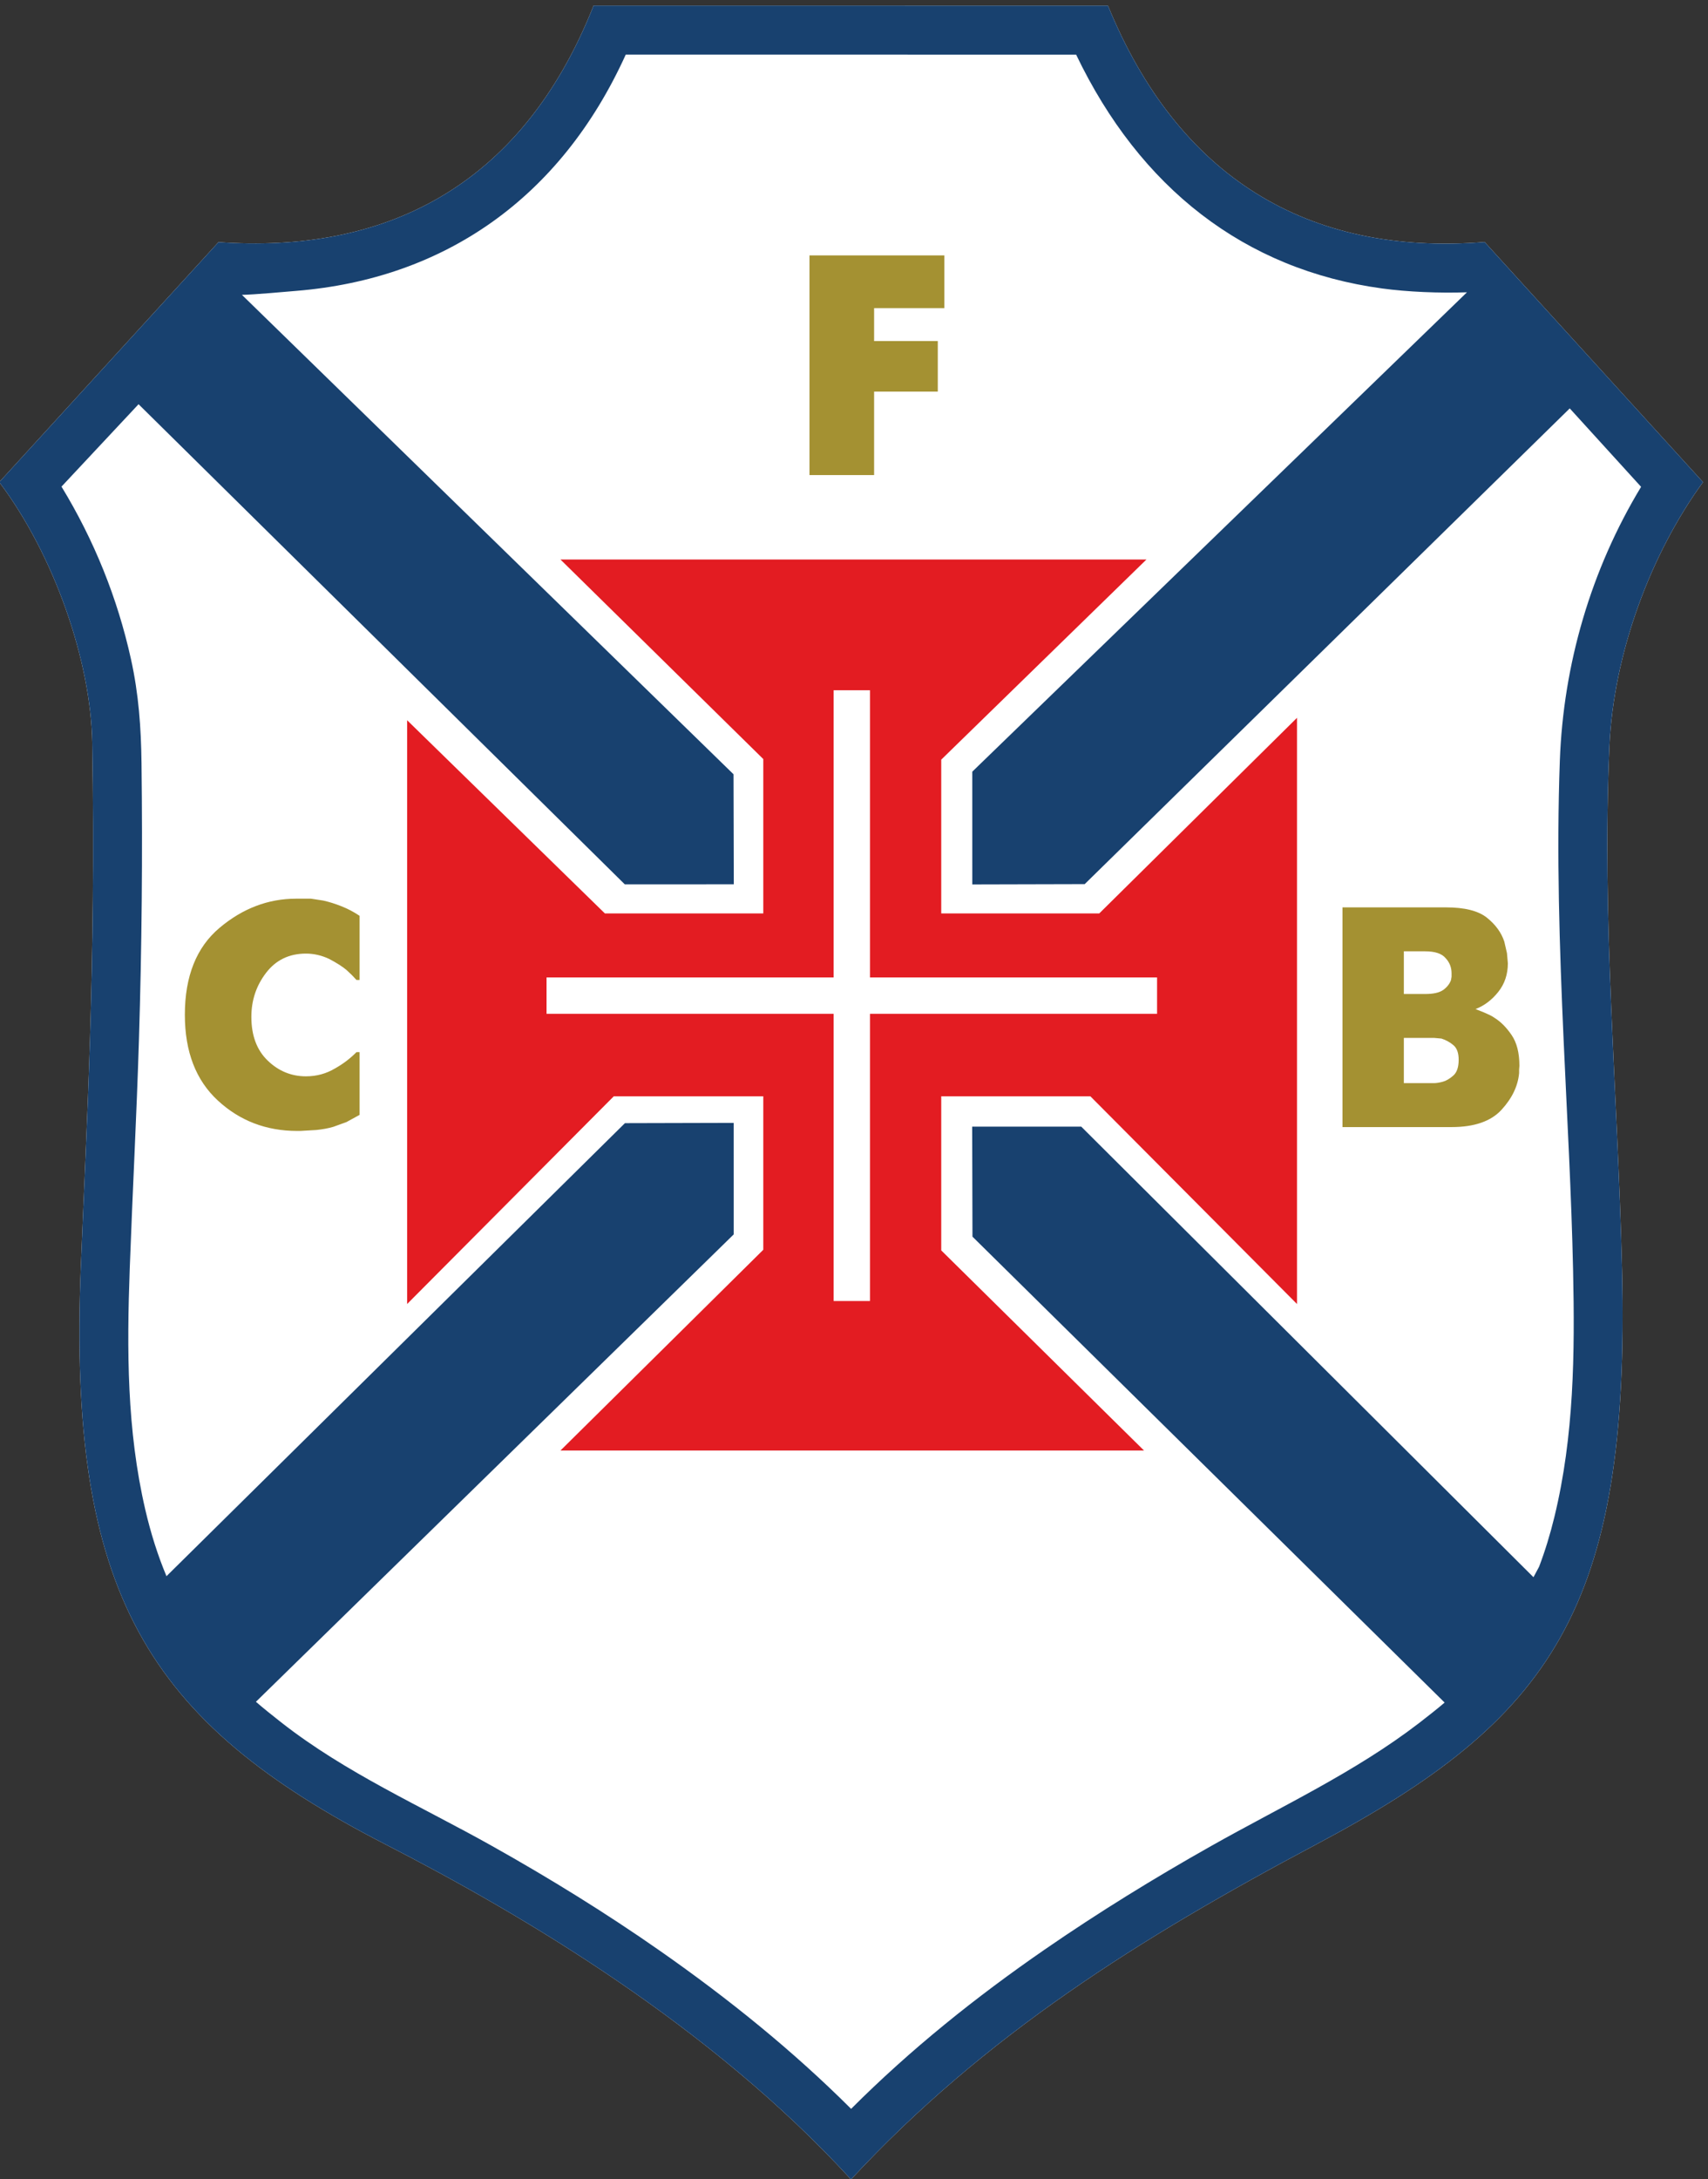
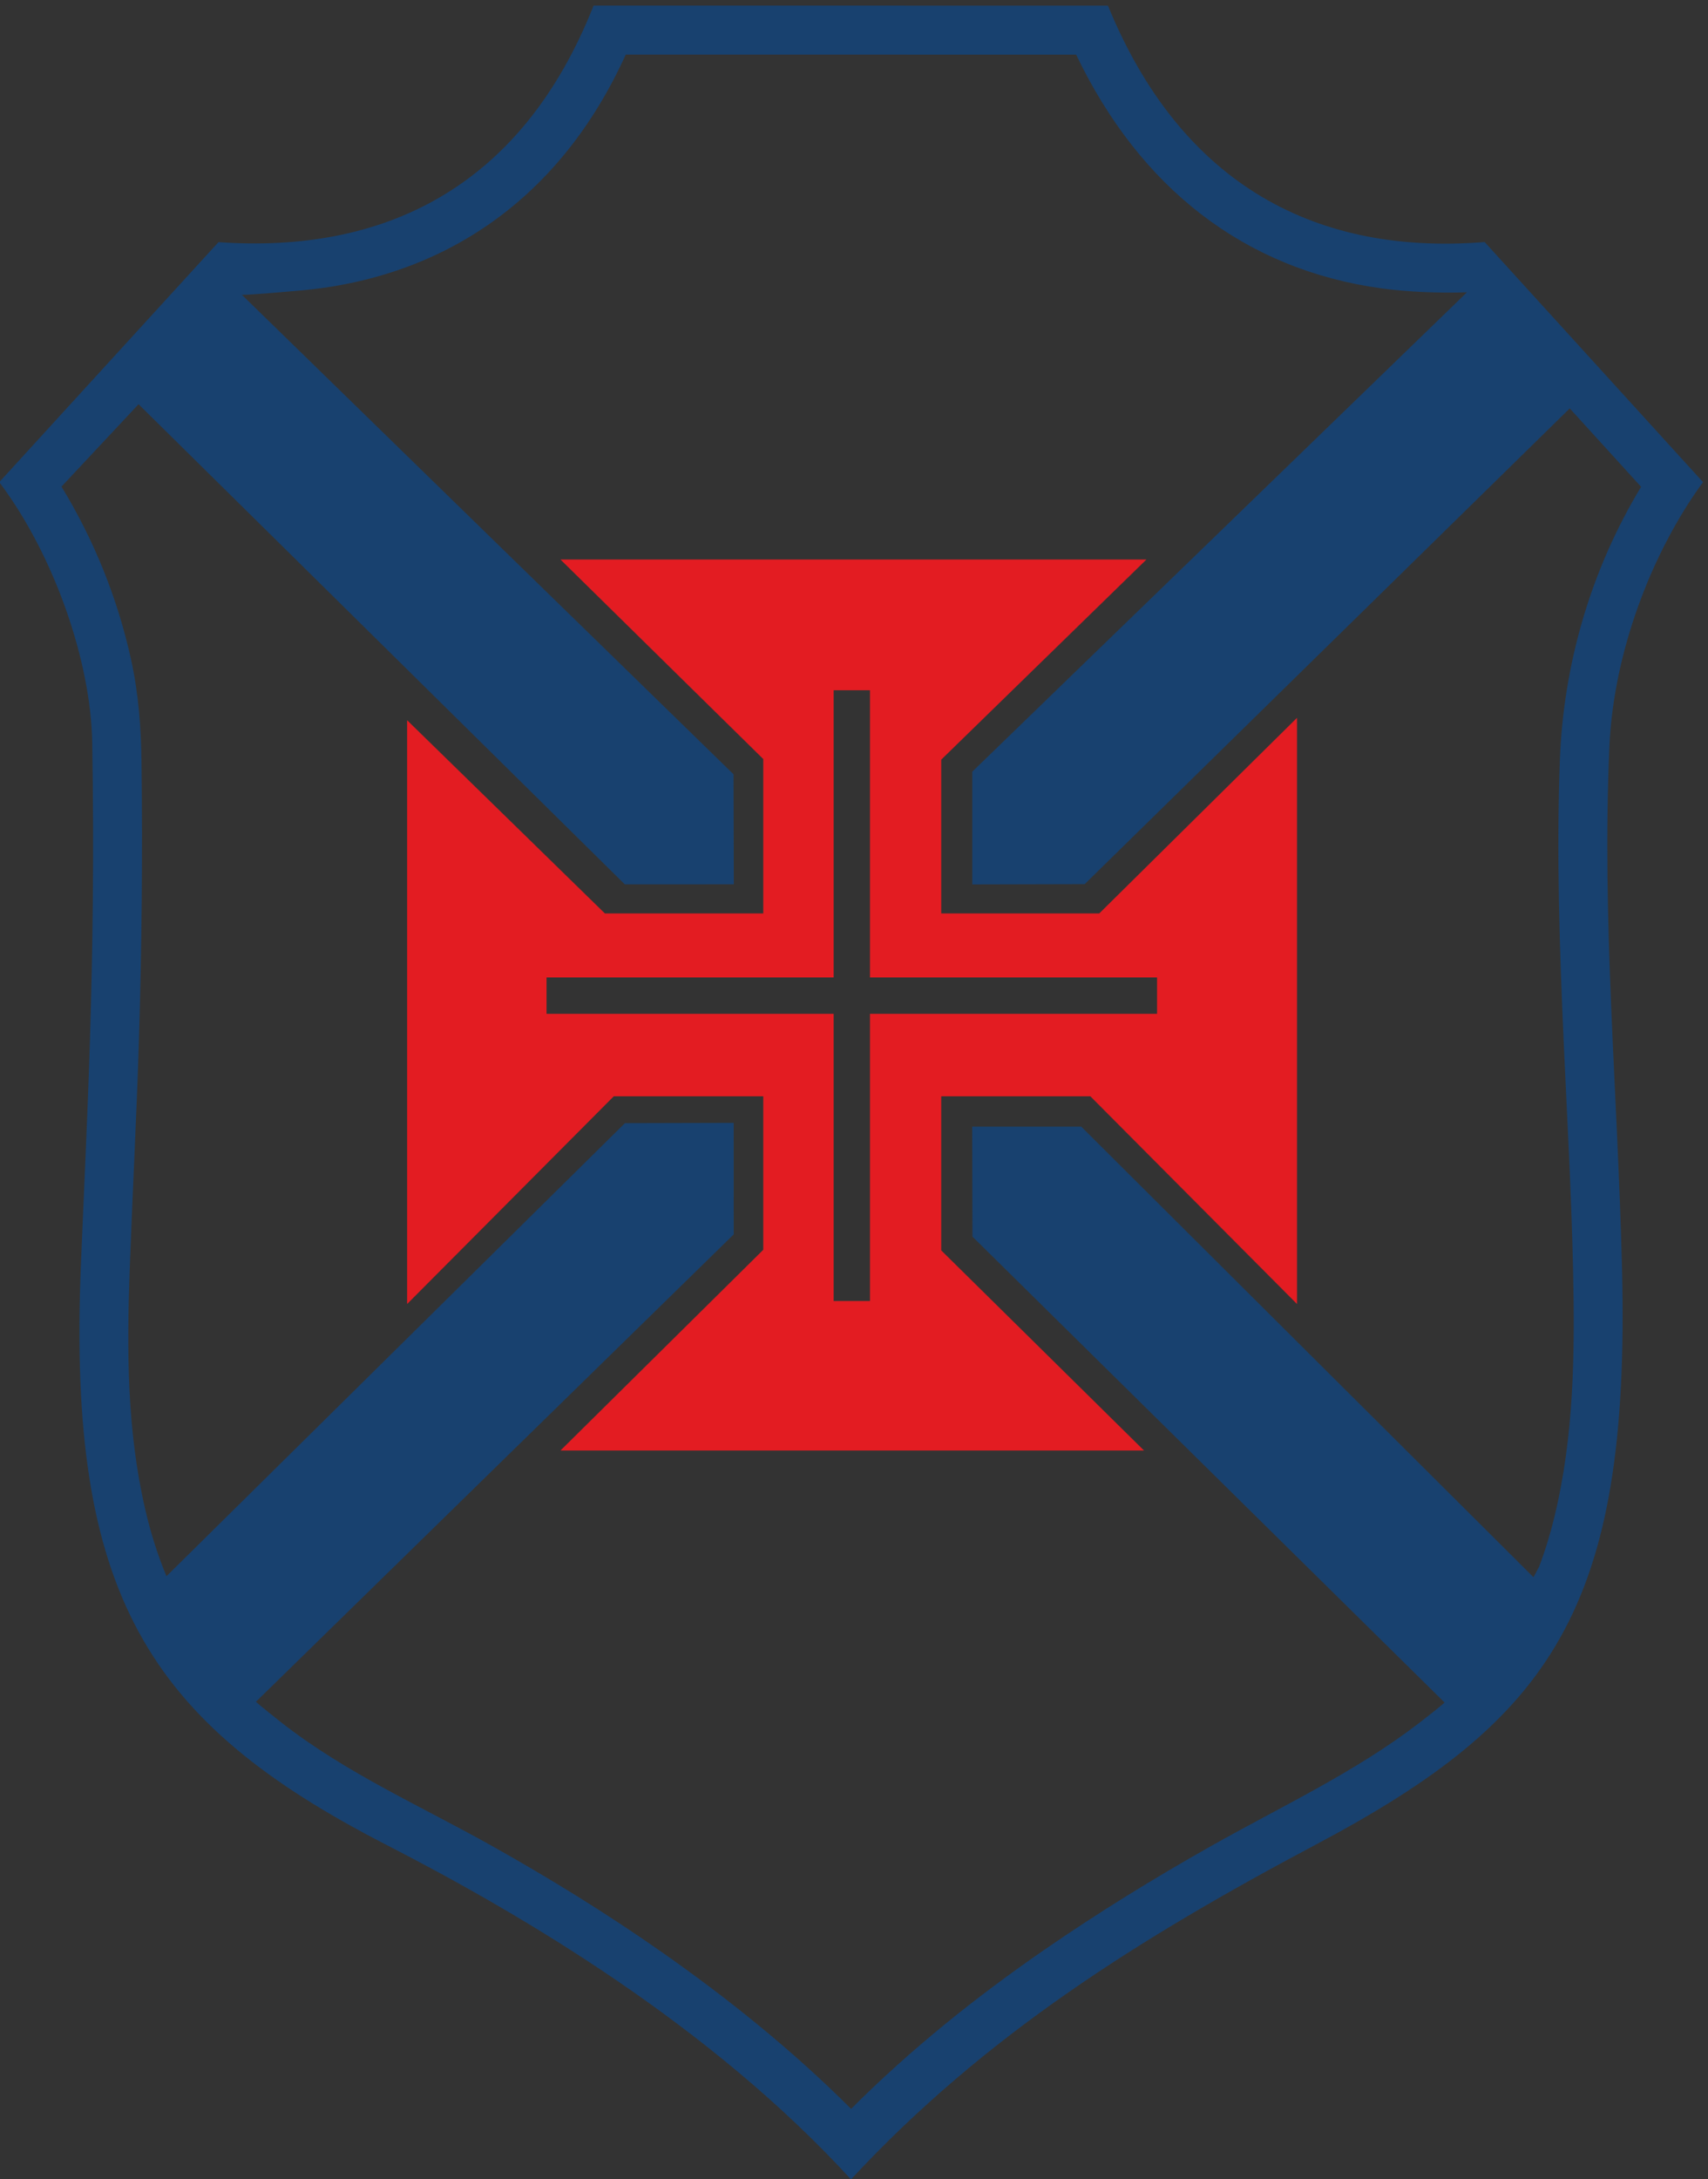
<svg xmlns="http://www.w3.org/2000/svg" xml:space="preserve" viewBox="0 0 592.7 755.9">
  <rect x="0" y="0" width="592.7" height="755.9" fill="#333333" stroke="none" />
-   <path d="m5199.01 4571.27-569.75 626.1c-463.74-37.03-800.74 171.61-982.81 616.54l-1342.05.18c-190.16-480.95-553.94-646.98-978.74-616.96l-571.914-625.86c143.961-191.36 239.07-467.9 242.582-679.98 9.782-590.99-15.277-1003.74-29.84-1366.81-34.105-849.96 171.102-1185.54 796.222-1506.6 358.42-184.091 846.45-472.278 1213.27-873.075 348.23 375.468 752.84 629.062 1213.83 873.705 611.94 324.76 819.58 613.08 797.93 1499.2-11.47 469.5-53.23 907.83-32.92 1364.86 10.8 242.71 108.54 502.95 244.19 688.7" style="fill:#fff;fill-opacity:1;fill-rule:evenodd;stroke:none" transform="matrix(.133 0 0 -.133 -100.5 775.212)" />
  <path d="m5199.01 4571.27-569.75 626.1c-463.74-37.03-800.74 171.61-982.81 616.54l-1342.05.18c-190.16-480.95-553.94-646.98-978.74-616.96l-571.914-625.86c143.961-191.36 239.07-467.9 242.582-679.98 9.782-590.99-15.277-1003.74-29.84-1366.81-34.105-849.96 171.102-1185.54 796.222-1506.6 358.42-184.091 846.45-472.278 1213.27-873.075 348.23 375.468 752.84 629.062 1213.83 873.705 611.94 324.76 819.58 613.08 797.93 1499.2-11.47 469.5-53.23 907.83-32.92 1364.86 10.8 242.71 108.54 502.95 244.19 688.7M2670.23 3522.46l-.74 286.93L1386.86 5059.7c30.03.34 113.35 8.03 142.47 10.42 385.08 31.56 688.99 241.35 859.01 616.22l1175.07-.16c166.45-347.38 439.21-561.01 798.63-609.86 66.55-9.04 148.72-12.43 221.09-9.98L3292.46 3816.18l.04-294.03 293.25.74L4851.3 4763.57l186.15-204.55c-130.71-215.98-202.84-462.71-212.01-714.6-8.87-243.56-.92-486.56 9.96-729.94 8.94-199.82 20.36-399.53 24.64-599.53 4.62-216.66 2.61-430.83-48.7-642.15-11.16-45.94-24.43-89.19-40.02-130.14l-14.64-27.32-1179.95 1175.11-284.55-.04.75-286.92 1231.94-1215.08c-17.45-15.03-48.32-39.32-67.35-53.92-167.09-128.19-359.66-217.42-542.46-320.5-148.2-83.564-293.26-172.892-433.09-269.314-179.77-123.977-350.44-260.547-505.69-415.867-152.73 152.402-320.45 287.476-497.05 410.996-142.15 99.425-289.09 190.066-440.38 274.895-186.04 104.32-380.53 189.73-549.33 321.88-18.6 14.57-49.07 38.84-66.16 53.86l1246.6 1218.91-.04 290.86-283.76-.73-1196.15-1181.5c-22.61 53.96-40.93 111.65-55.38 173.86-48.13 207.28-48.17 416.03-40.49 627.99 7.24 199.58 17.94 399.03 24.07 598.65 7.37 239.87 9.64 479.64 6.66 719.6-1.15 93.11-7.36 180.32-27.48 271.35-35.26 159.58-96.22 310.47-181.3 450.14l201.06 214.89 1268.54-1252.04z" style="fill:#18416f;fill-opacity:1;fill-rule:evenodd;stroke:none" transform="matrix(.133 0 0 -.133 -100.5 775.212)" />
  <path d="M2747.15 3849.04v-402.56h-413.32l-515.94 503.8V2427.8l539.18 541.74h390.08v-400.26l-529.14-523.52h1522.48l-529.04 521.91v401.87h389.09l539.17-541.74v1528.8l-515.93-510.12h-412.33v401.02l535.36 521.91h-1528.8zm278.39 179.52h-94.82V3279.5h-749.06v-94.81h749.06v-749.06h94.82v749.06h749.05v94.81h-749.05z" style="fill:#e31c22;fill-opacity:1;fill-rule:evenodd;stroke:none" transform="matrix(.133 0 0 -.133 -100.5 775.212)" />
-   <path d="m1659.5 2902.27-34.38-12.42c-13.1-3.83-27.83-6.55-44.2-8.19l-41.75-2.46h-8.18c-80.77 0-149.8 26.47-207.1 79.41-57.29 52.93-85.94 127.42-85.94 223.46 0 100.41 30.15 175.99 90.44 226.74 60.31 50.75 127.02 76.12 200.14 76.12H1567l31.93-4.91c15.28-3.41 31.24-8.32 47.88-15 16.65-6.55 32.33-14.88 47.07-24.83v-167.26h-8.19l-11.46 12.28-14.73 13.92c-10.37 8.73-25.37 18.27-45.02 28.64-19.64 9.28-39.84 13.92-60.57 13.92-43.66 0-78.31-16.65-103.96-50.07s-38.47-71.62-38.47-114.87c0-48.7 14.19-86.77 42.56-114.05 28.38-27.42 61.67-41.07 99.87-41.07 27.82 0 53.2 6.96 76.12 20.74 20.74 11.59 39.29 25.65 55.66 42.29h8.19v-163.57zm1208.16 2260.36h351.97v-137.51h-183.35v-85.95h166.17v-131.79h-166.17v-217.73h-168.62zm1660.58-1700.39c48.97 0 84.66-9 107.08-27.01 22.43-18.01 37.5-38.75 45.23-62.21l6.97-30.29 2.31-26.19c0-28.92-8.37-53.89-25.13-74.9-16.75-21.01-36.47-35.88-59.14-44.6l22.42-9.01c2.57-1.09 6.83-3 12.75-5.73q8.895-4.095 14.31-8.19 23.97-14.73 44.46-44.61c13.66-19.91 20.48-46.79 20.48-80.63l-.77-9.82v-9c-3.09-33.84-18.42-65.76-46-95.77-27.58-30.02-71-45.02-130.28-45.02H4258.4v572.98h7.73zm-47.94-458.38h16.24c6.7 0 14.56 1.22 23.58 3.68 9.02 2.45 18.17 7.91 27.45 16.1 9.28 8.18 13.92 21.96 13.92 41.2 0 17.59-4.51 30.28-13.54 37.92-9.02 7.64-19.45 13.51-31.31 17.33l-18.55 1.64h-79.64v-117.87zm-6.19 232.46c21.66 0 37.37 3.55 47.17 10.64q14.685 10.65 20.1 25.38l1.55 9v9.01c0 15.28-5.16 28.37-15.34 39.29-9.79 12-27.7 18-53.86 18h-55.28v-111.32z" style="fill:#a49132;fill-opacity:1;fill-rule:nonzero;stroke:none" transform="matrix(.133 0 0 -.133 -100.5 775.212)" />
</svg>